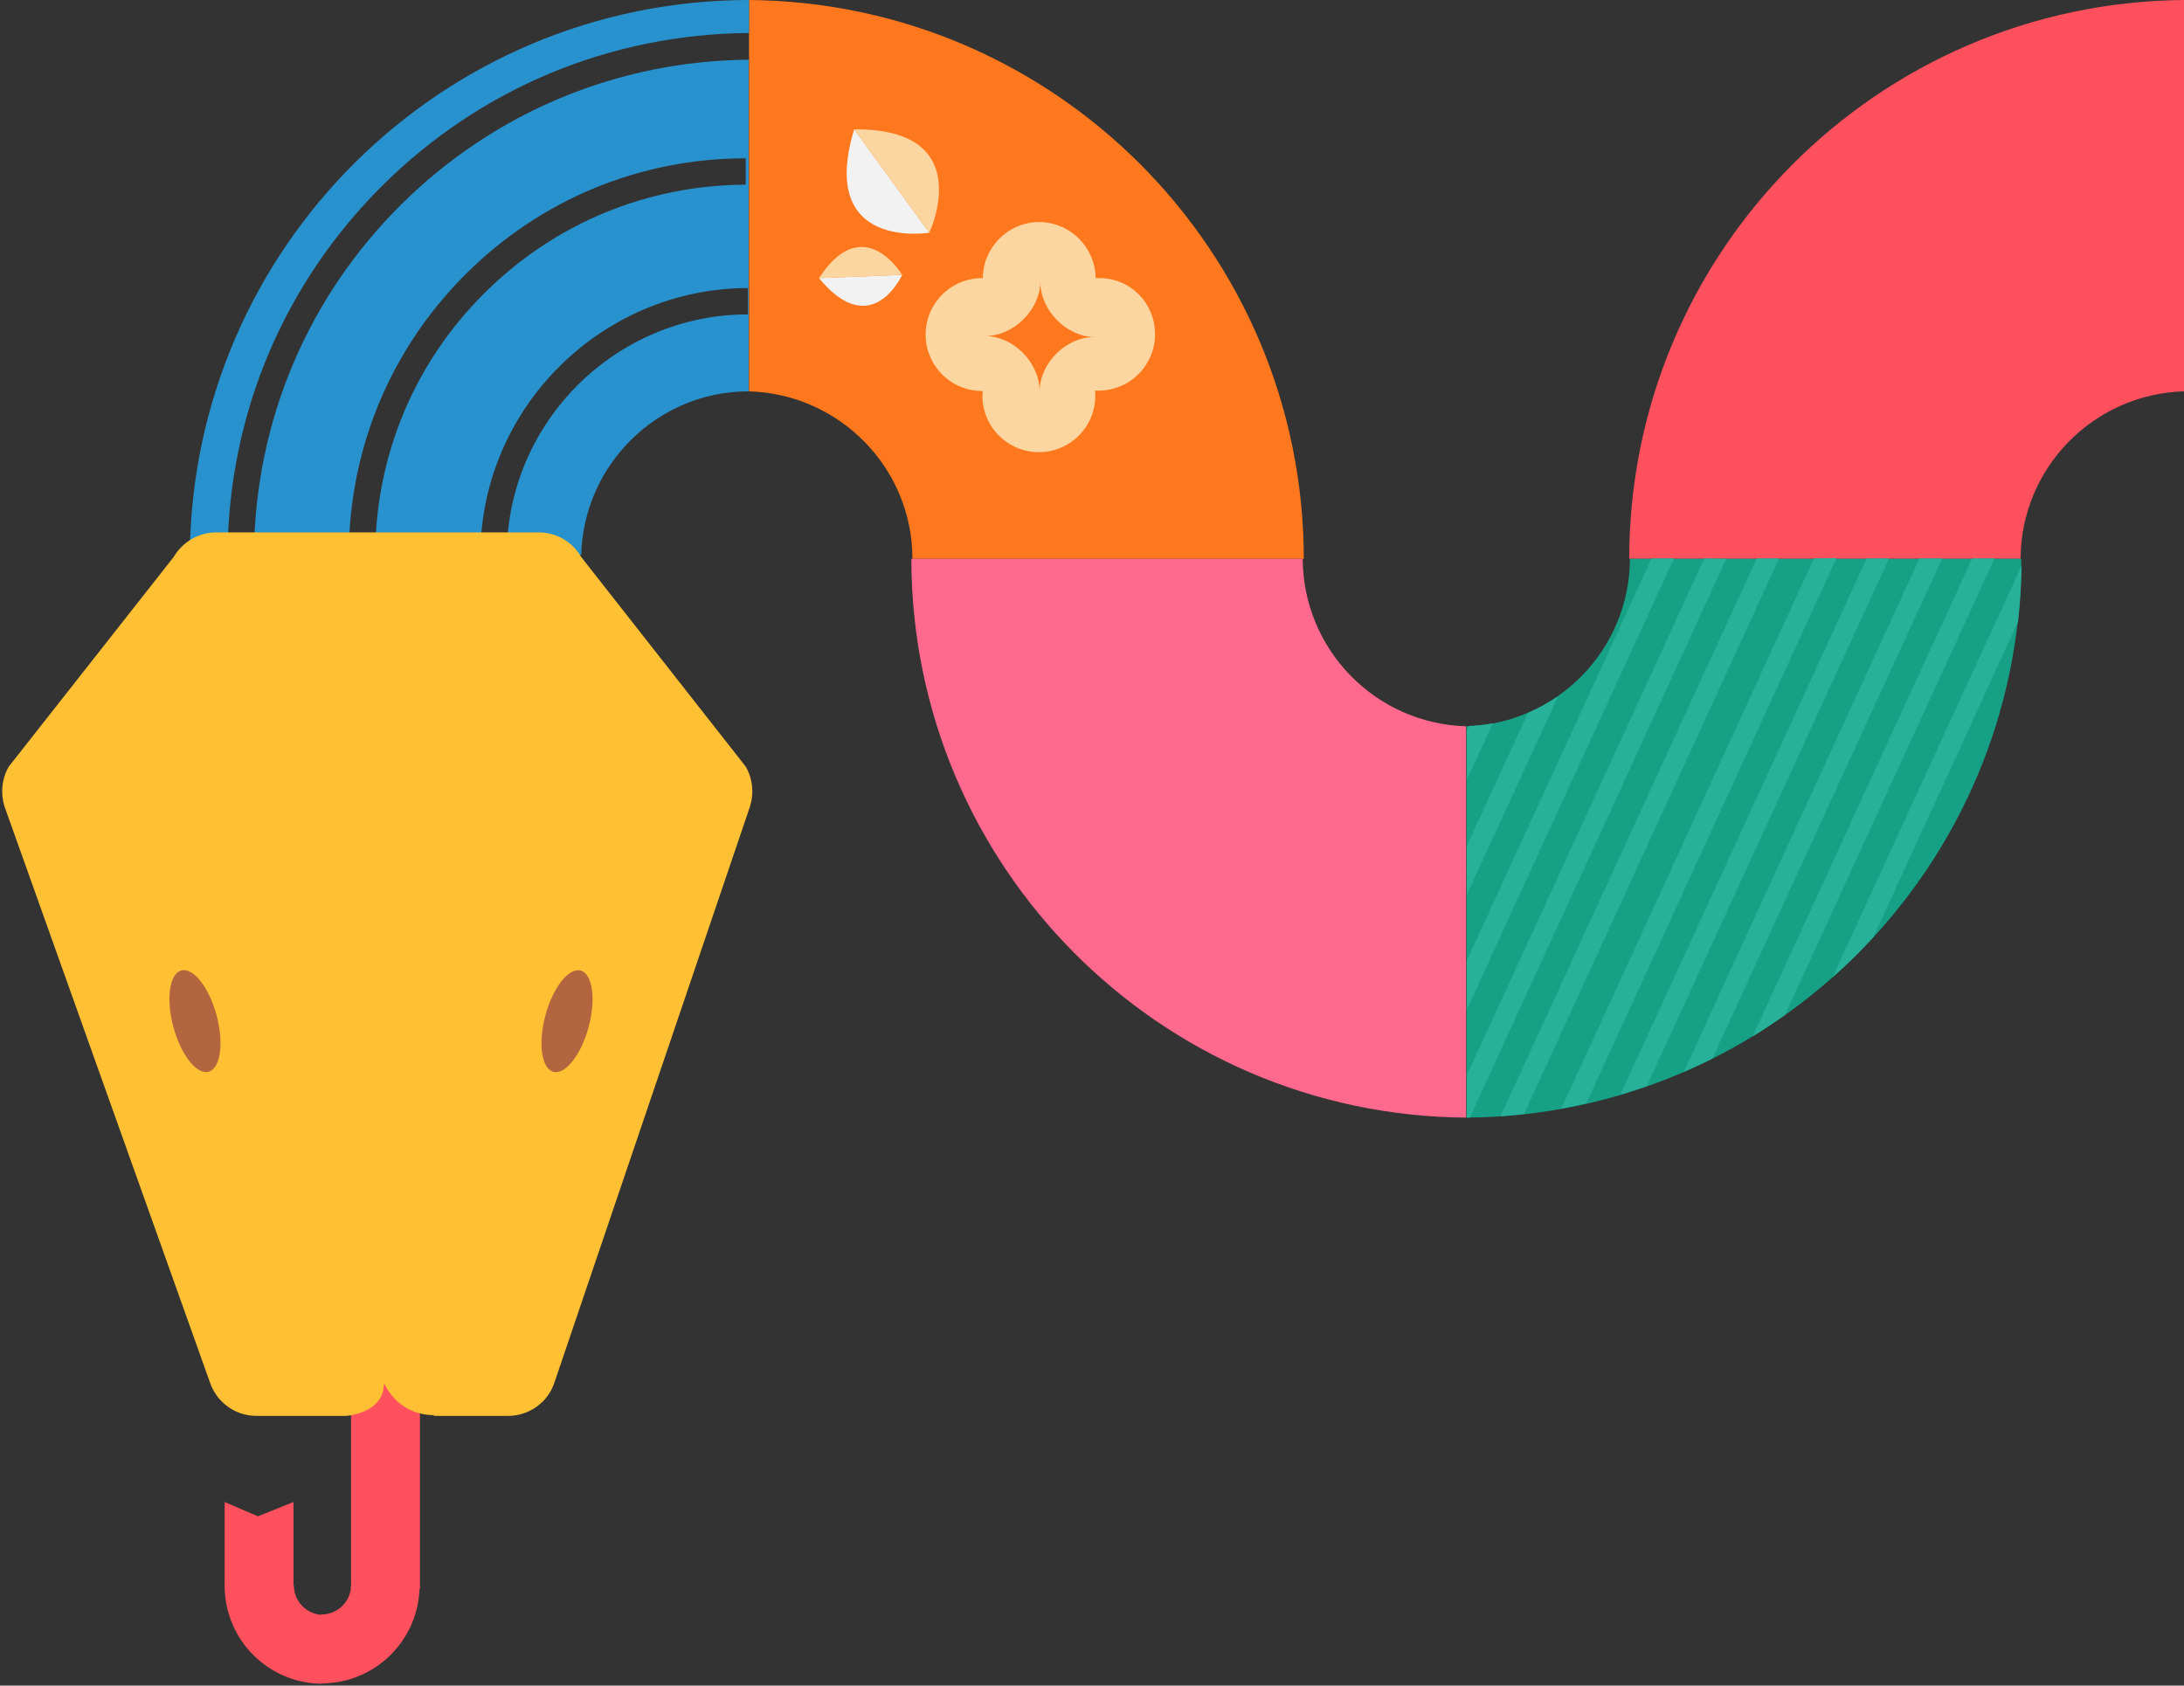
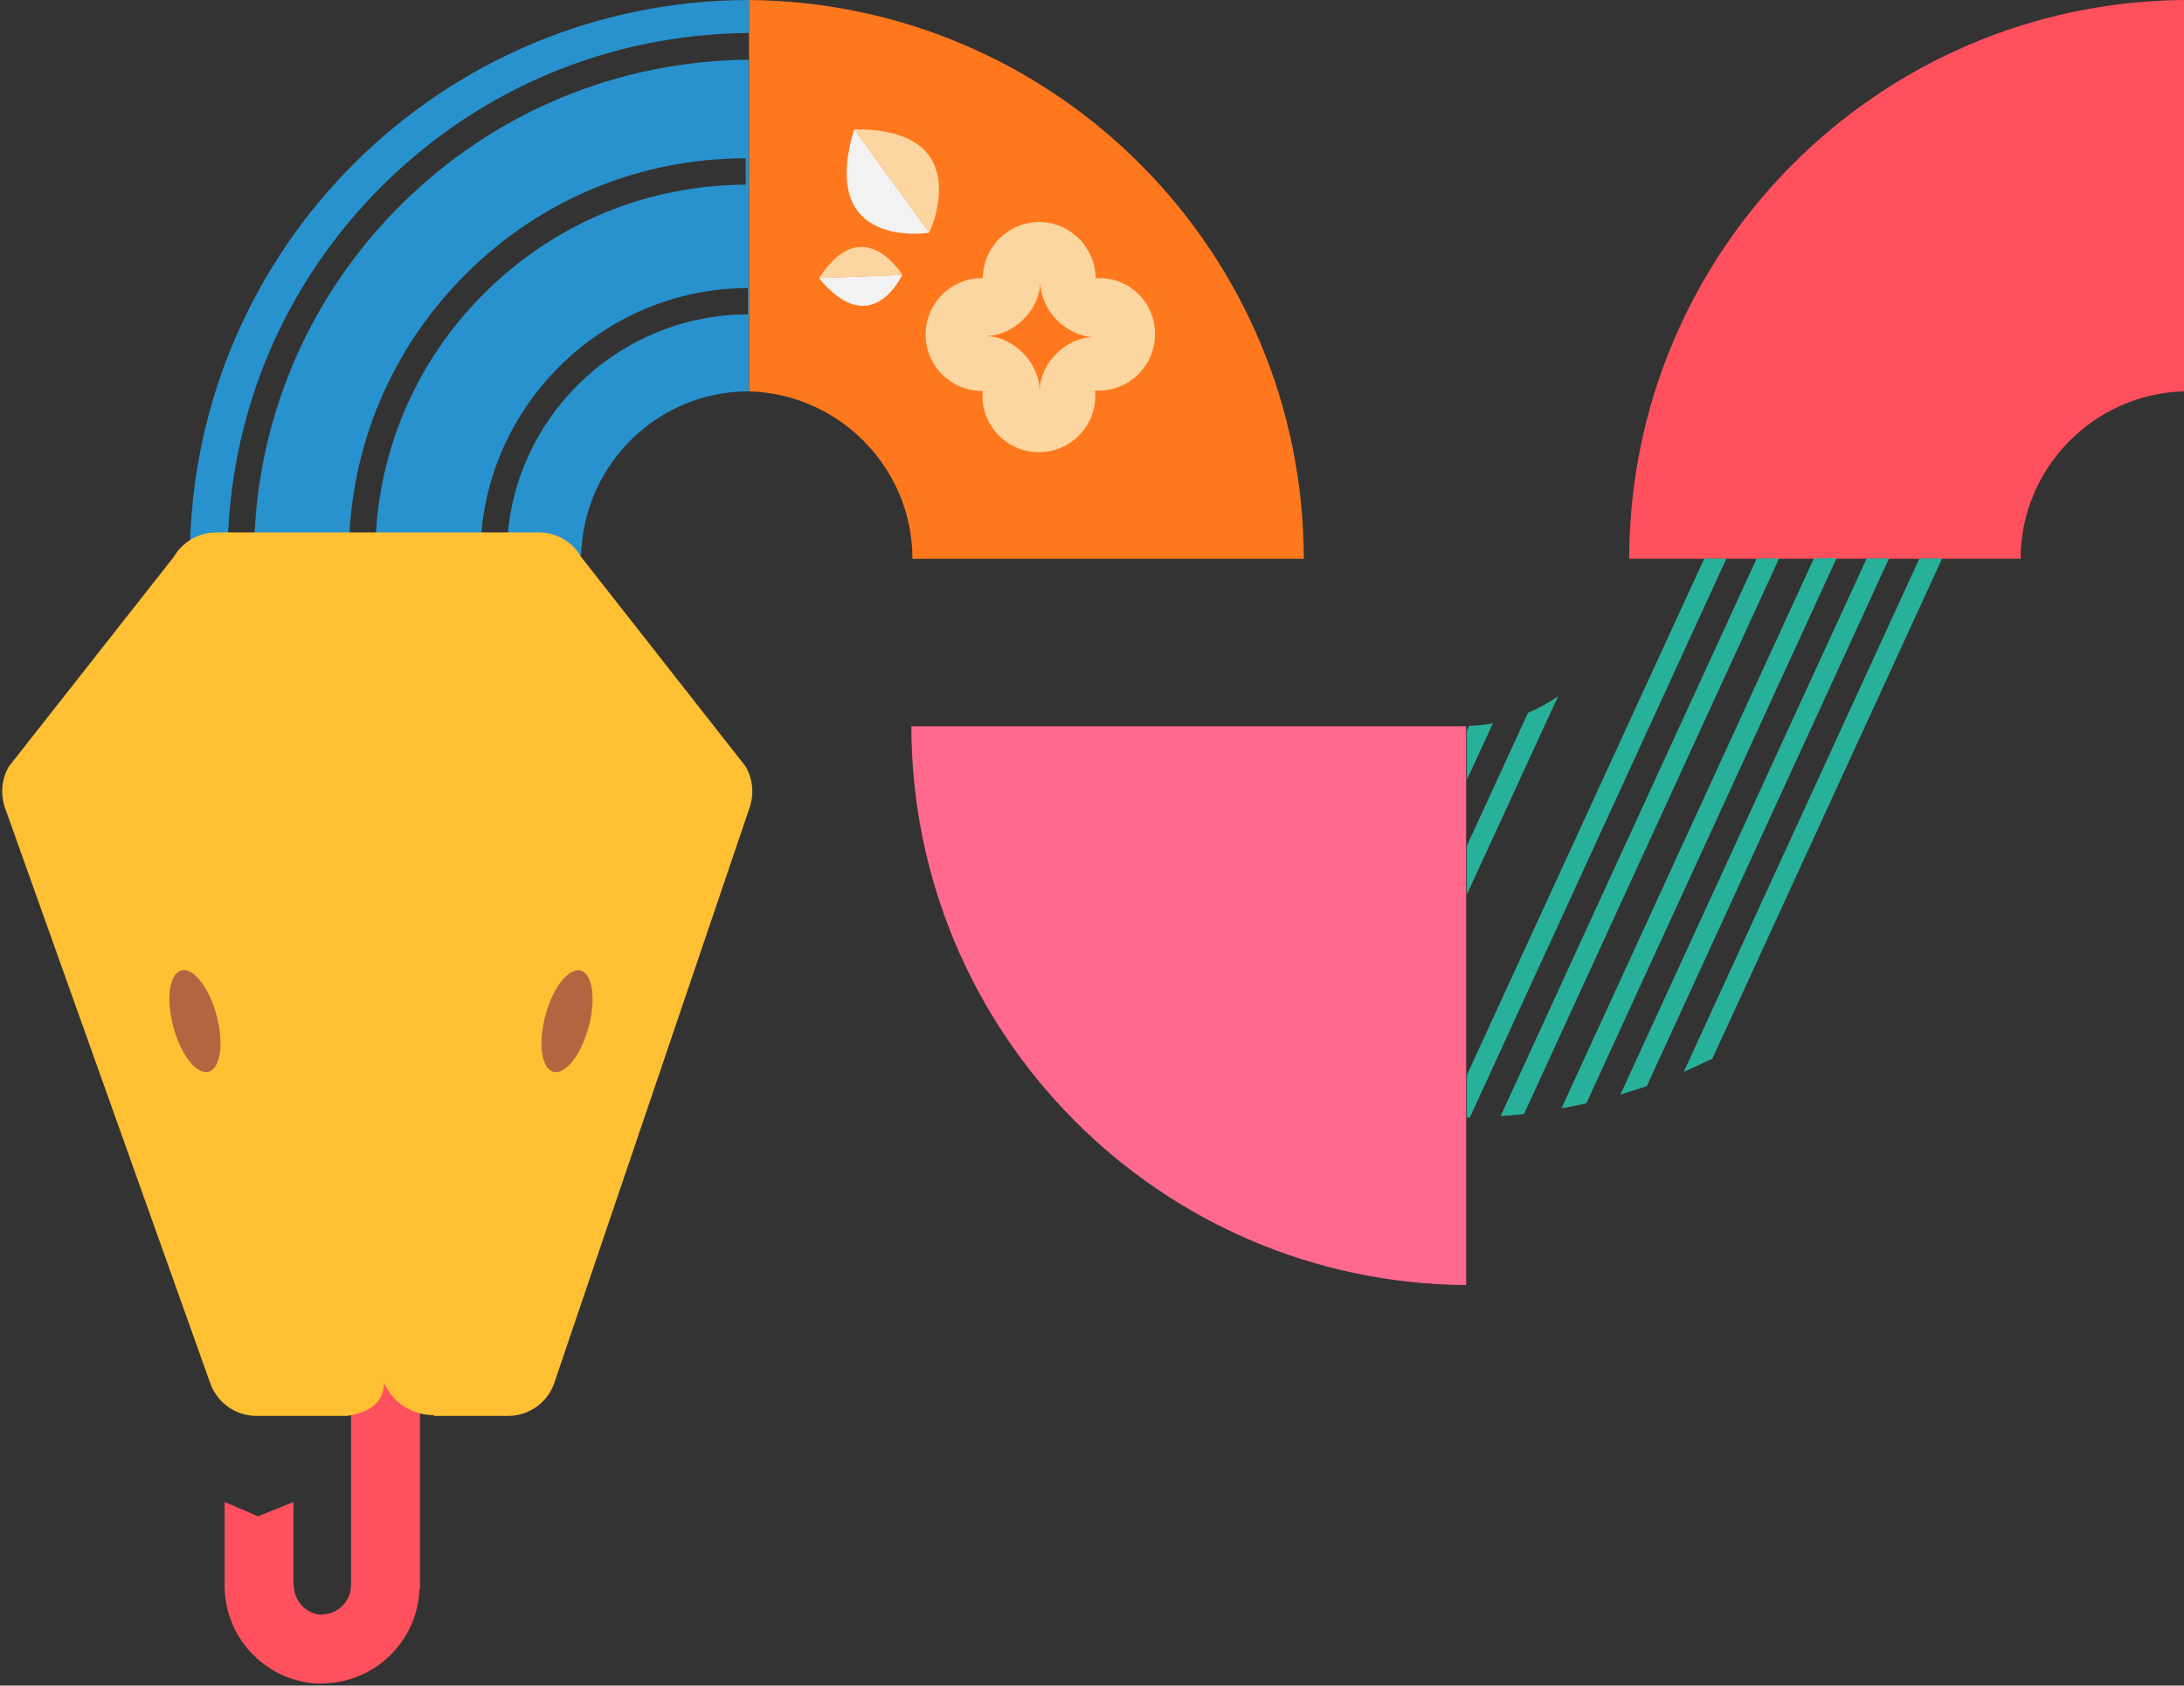
<svg xmlns="http://www.w3.org/2000/svg" version="1.1" id="_圖層_2" x="0px" y="0px" viewBox="0 0 596 460" style="enable-background:new 0 0 596 460;" width="596px" height="460px" xml:space="preserve">
  <rect x="0" y="0" width="596" height="460" fill="#333333" stroke="none" />
  <style type="text/css">
	.st0{fill:#FF505D;}
	.st1{fill:#FF781D;}
	.st2{fill:#FF698D;}
	.st3{fill:#16A086;}
	.st4{fill:#2892CE;}
	.st5{fill:#FBD6A0;}
	.st6{fill:#F2F2F2;}
	.st7{fill:#FFC033;}
	.st8{fill:#B2653F;}
	.st9{fill:#28B19A;}
</style>
  <g id="kv">
    <path class="st0" d="M88,440.7c-4.3-0.1-7.8-3.7-7.8-8H61.3c0,14.8,11.9,26.7,26.6,26.8V440.7z" />
    <path class="st0" d="M95.8,432.8c-0.1,4.3-3.7,7.8-8.1,7.8v18.8c14.8,0,26.7-11.9,26.8-26.6C114.6,432.8,95.8,432.8,95.8,432.8z" />
    <rect x="95.8" y="354.2" class="st0" width="18.8" height="79.4" />
    <g>
      <path class="st1" d="M204.4,106.8c24.7,0.7,44.6,20.9,44.6,45.7h106.8C355.7,68.7,288.1,0.7,204.4,0V106.8z" />
-       <path class="st2" d="M400.1,198.2c-24.7-0.7-44.5-20.9-44.6-45.7H248.7c0.1,83.8,67.7,151.9,151.4,152.5V198.2L400.1,198.2z" />
+       <path class="st2" d="M400.1,198.2H248.7c0.1,83.8,67.7,151.9,151.4,152.5V198.2L400.1,198.2z" />
      <path class="st0" d="M596,106.8c-24.7,0.7-44.5,20.9-44.6,45.7H444.6C444.7,68.7,512.3,0.7,596,0V106.8L596,106.8z" />
-       <path class="st3" d="M400.2,198.2c24.7-0.7,44.5-20.9,44.6-45.7h106.8c-0.1,83.8-67.7,151.9-151.4,152.5V198.2L400.2,198.2z" />
      <path class="st4" d="M109.5,55.8c-25.6,25.4-39.9,59.3-40.2,95.4l-7.2-0.1c0.3-38,15.3-73.7,42.3-100.5    c26.8-26.6,62.2-41.3,100-41.6V0C120.5,0.1,52.5,67.7,51.8,151.4h106.8c0.7-24.7,20.9-44.6,45.7-44.6V16.3    C168.6,16.6,134.9,30.6,109.5,55.8L109.5,55.8z M204.1,85.8c-36,0-65.6,29.3-65.8,65.4l-7.2-0.1c0.3-39.9,33.1-72.4,73-72.5    L204.1,85.8L204.1,85.8z M132.3,79.9c-19.1,18.9-29.7,44.2-29.9,71l-7.2-0.1c0.2-28.8,11.6-55.8,32-76.1    c20.4-20.3,47.5-31.5,76.3-31.5v7.2C176.7,50.5,151.4,60.9,132.3,79.9L132.3,79.9z" />
    </g>
    <path class="st5" d="M300,75.9c-0.3,0-0.6,0-1,0c-0.1-8.4-7-15.3-15.4-15.3s-15.3,6.8-15.4,15.3c-0.1,0-0.1,0-0.2,0   c-8.5,0-15.4,6.9-15.4,15.4s6.9,15.4,15.4,15.4c0.1,0,0.2,0,0.2,0c0,0.4-0.1,0.9-0.1,1.3c0,8.5,6.9,15.4,15.4,15.4   s15.4-6.9,15.4-15.4c0-0.5,0-0.9-0.1-1.4c0.3,0,0.7,0,1,0c8.5,0,15.4-6.9,15.4-15.4S308.5,75.9,300,75.9L300,75.9z M283.7,106.6   C283.7,106.6,283.7,106.6,283.7,106.6c-0.1-7.7-7.1-14.8-14.8-14.9l0,0c7.7,0,14.9-7.1,15-14.8l0,0c0,7.7,7,14.9,14.7,15.1l0,0   C291.1,91.9,283.9,98.9,283.7,106.6L283.7,106.6z" />
    <g>
      <path class="st6" d="M233.1,35.3l20.5,28.2C253.6,63.5,223,68.6,233.1,35.3z" />
      <path class="st5" d="M233.1,35.3l20.5,28.2C253.6,63.5,267.1,35,233.1,35.3z" />
    </g>
    <g>
      <path class="st6" d="M223.5,75.9l22.7-0.9C246.2,75,237.9,93.4,223.5,75.9z" />
      <path class="st5" d="M223.5,75.9l22.7-0.9C246.2,75,235.6,57.3,223.5,75.9z" />
    </g>
    <polygon class="st0" points="80.1,409.9 70.4,413.8 61.3,409.9 61.3,433.4 80.1,433.4  " />
    <path class="st7" d="M203.5,209.2l-44.9-57.2c-2.4-4.2-6.8-6.7-11.6-6.7h-88c-4.8,0-9.2,2.6-11.6,6.7L2.4,209.2   c-1.9,3.3-2.3,7.2-1.2,10.8l56,157c1.8,5.6,6.9,9.4,12.8,9.4h24.6c4.6-0.6,10.2-2.7,10.2-9c0,0,3.4,8.8,13.8,8.8l-0.4,0.2h20.4   c5.9,0,11.1-3.8,12.8-9.4l53.3-157C205.8,216.4,205.4,212.5,203.5,209.2L203.5,209.2z" />
    <ellipse transform="matrix(0.26 -0.966 0.966 0.26 -154.589 355.59)" class="st8" cx="154.6" cy="278.6" rx="14.3" ry="6.1" />
    <ellipse transform="matrix(0.966 -0.26 0.26 0.966 -70.526 23.34)" class="st8" cx="53.1" cy="278.6" rx="6.1" ry="14.3" />
    <g>
      <path class="st9" d="M465.1,152.4l-64.8,141V305c0.3,0,0.6,0,0.8,0l70-152.5L465.1,152.4L465.1,152.4z" />
-       <polygon class="st9" points="450.7,152.4 400.3,262.1 400.3,275.5 456.8,152.4   " />
      <path class="st9" d="M417,194.5l-16.7,36.3v13.3l24.9-54.1C422.6,191.8,419.9,193.3,417,194.5z" />
      <path class="st9" d="M400.9,198.1l-0.6,1.4v13.3l7.1-15.4C405.3,197.8,403.1,198,400.9,198.1L400.9,198.1z" />
      <path class="st9" d="M479.4,152.4l-69.9,152.2c2.1-0.2,4.3-0.3,6.4-0.6l69.6-151.6L479.4,152.4L479.4,152.4z" />
      <path class="st9" d="M495,152.4l-68.9,150.1c2.3-0.4,4.5-0.9,6.8-1.4l68.3-148.8L495,152.4L495,152.4z" />
-       <path class="st9" d="M551.7,154.3l-51.6,112.4c3.9-3.4,7.6-7.1,11.1-10.9l39.5-86.1C551.3,164.7,551.6,159.5,551.7,154.3    L551.7,154.3z" />
-       <path class="st9" d="M538.2,152.4l-59.9,130.4c3-1.8,5.9-3.8,8.8-5.8l57.2-124.6L538.2,152.4L538.2,152.4z" />
      <path class="st9" d="M523.8,152.4l-64.3,140.1c2.6-1.1,5.2-2.4,7.8-3.6l62.7-136.5H523.8z" />
      <path class="st9" d="M509.4,152.4l-67.2,146.3c2.4-0.7,4.8-1.5,7.2-2.3l66.1-144L509.4,152.4L509.4,152.4z" />
    </g>
  </g>
</svg>